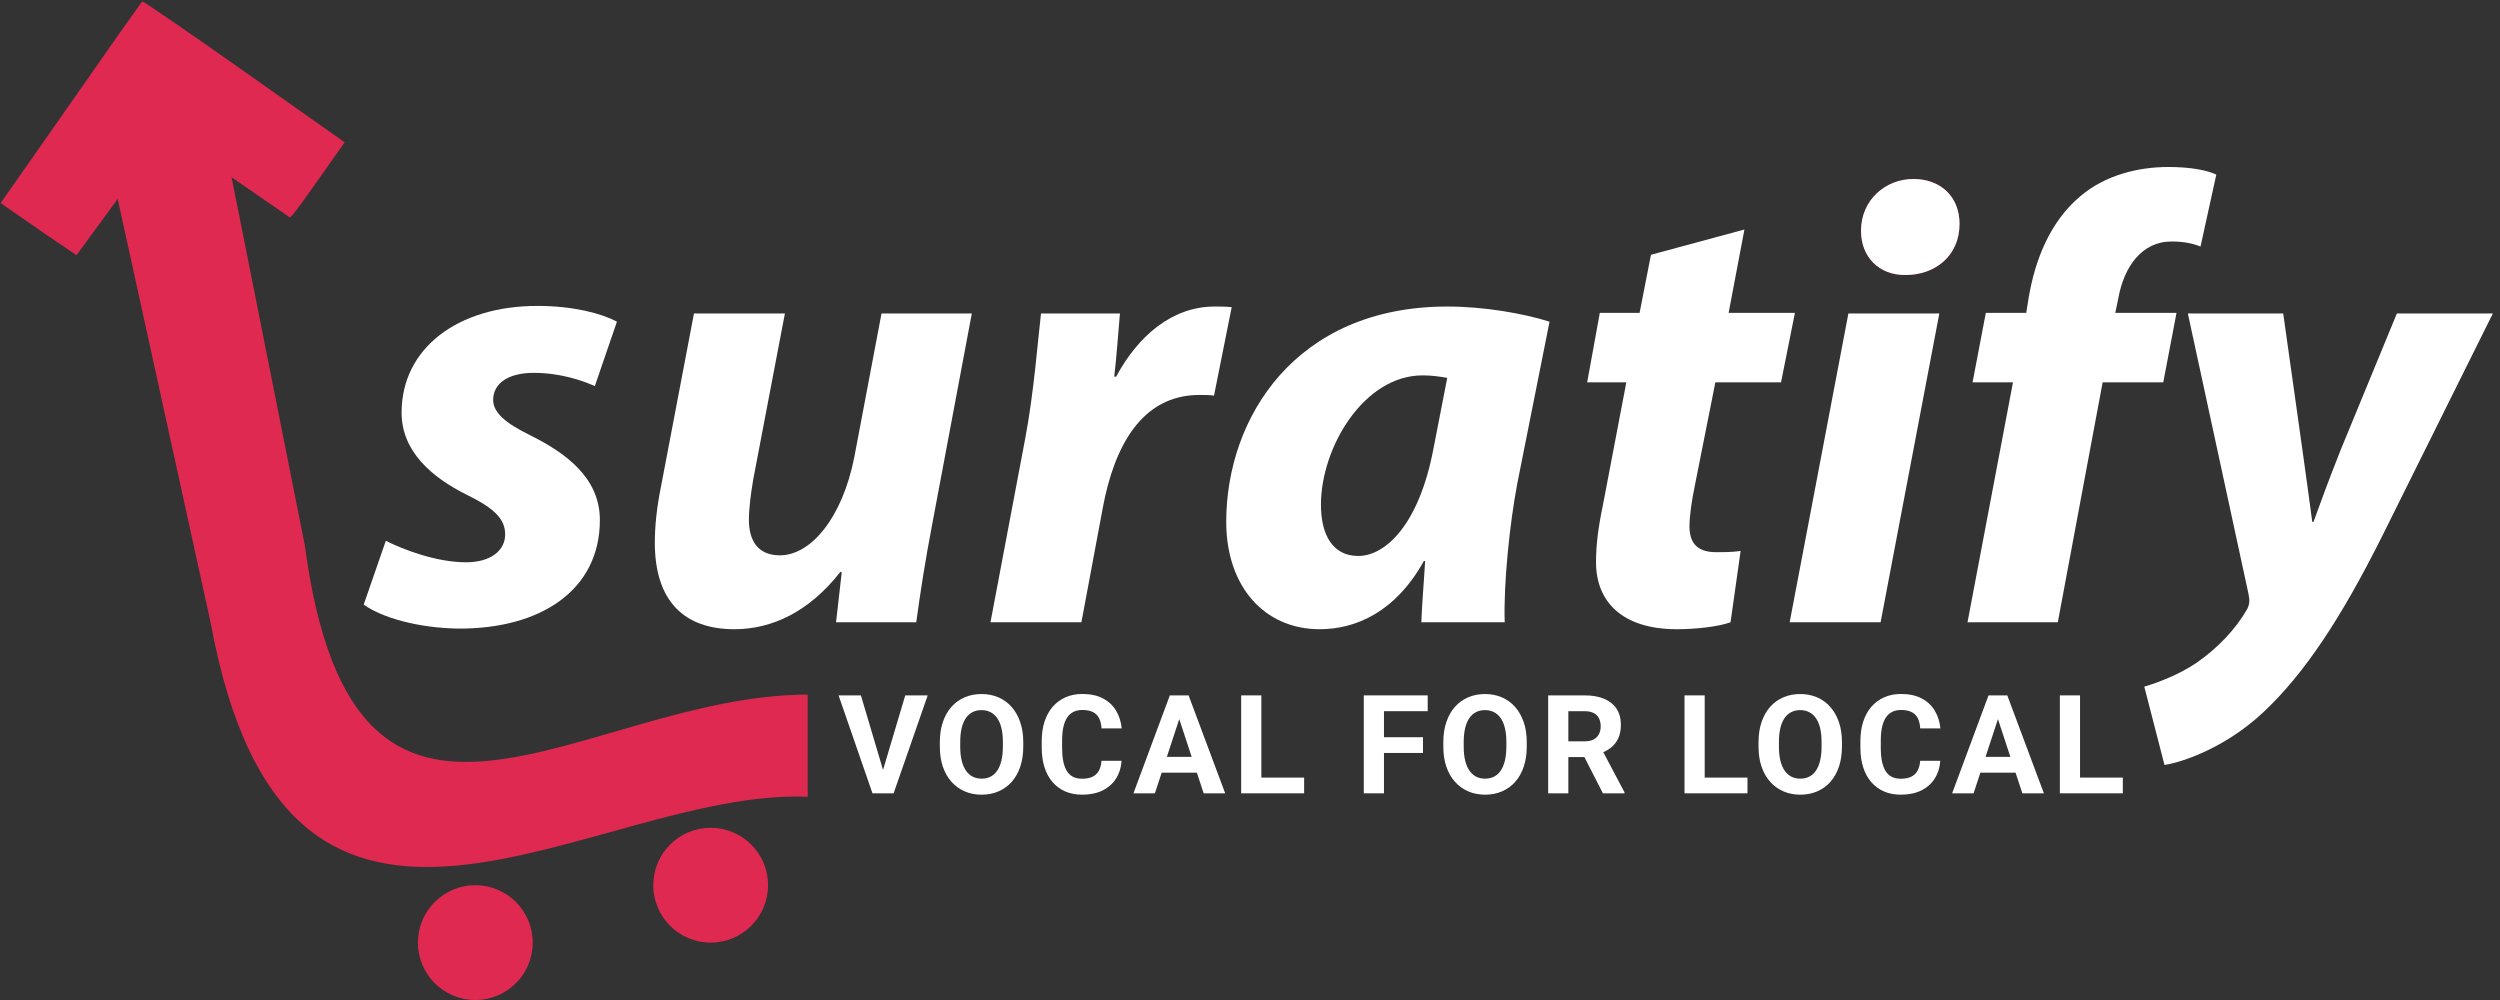
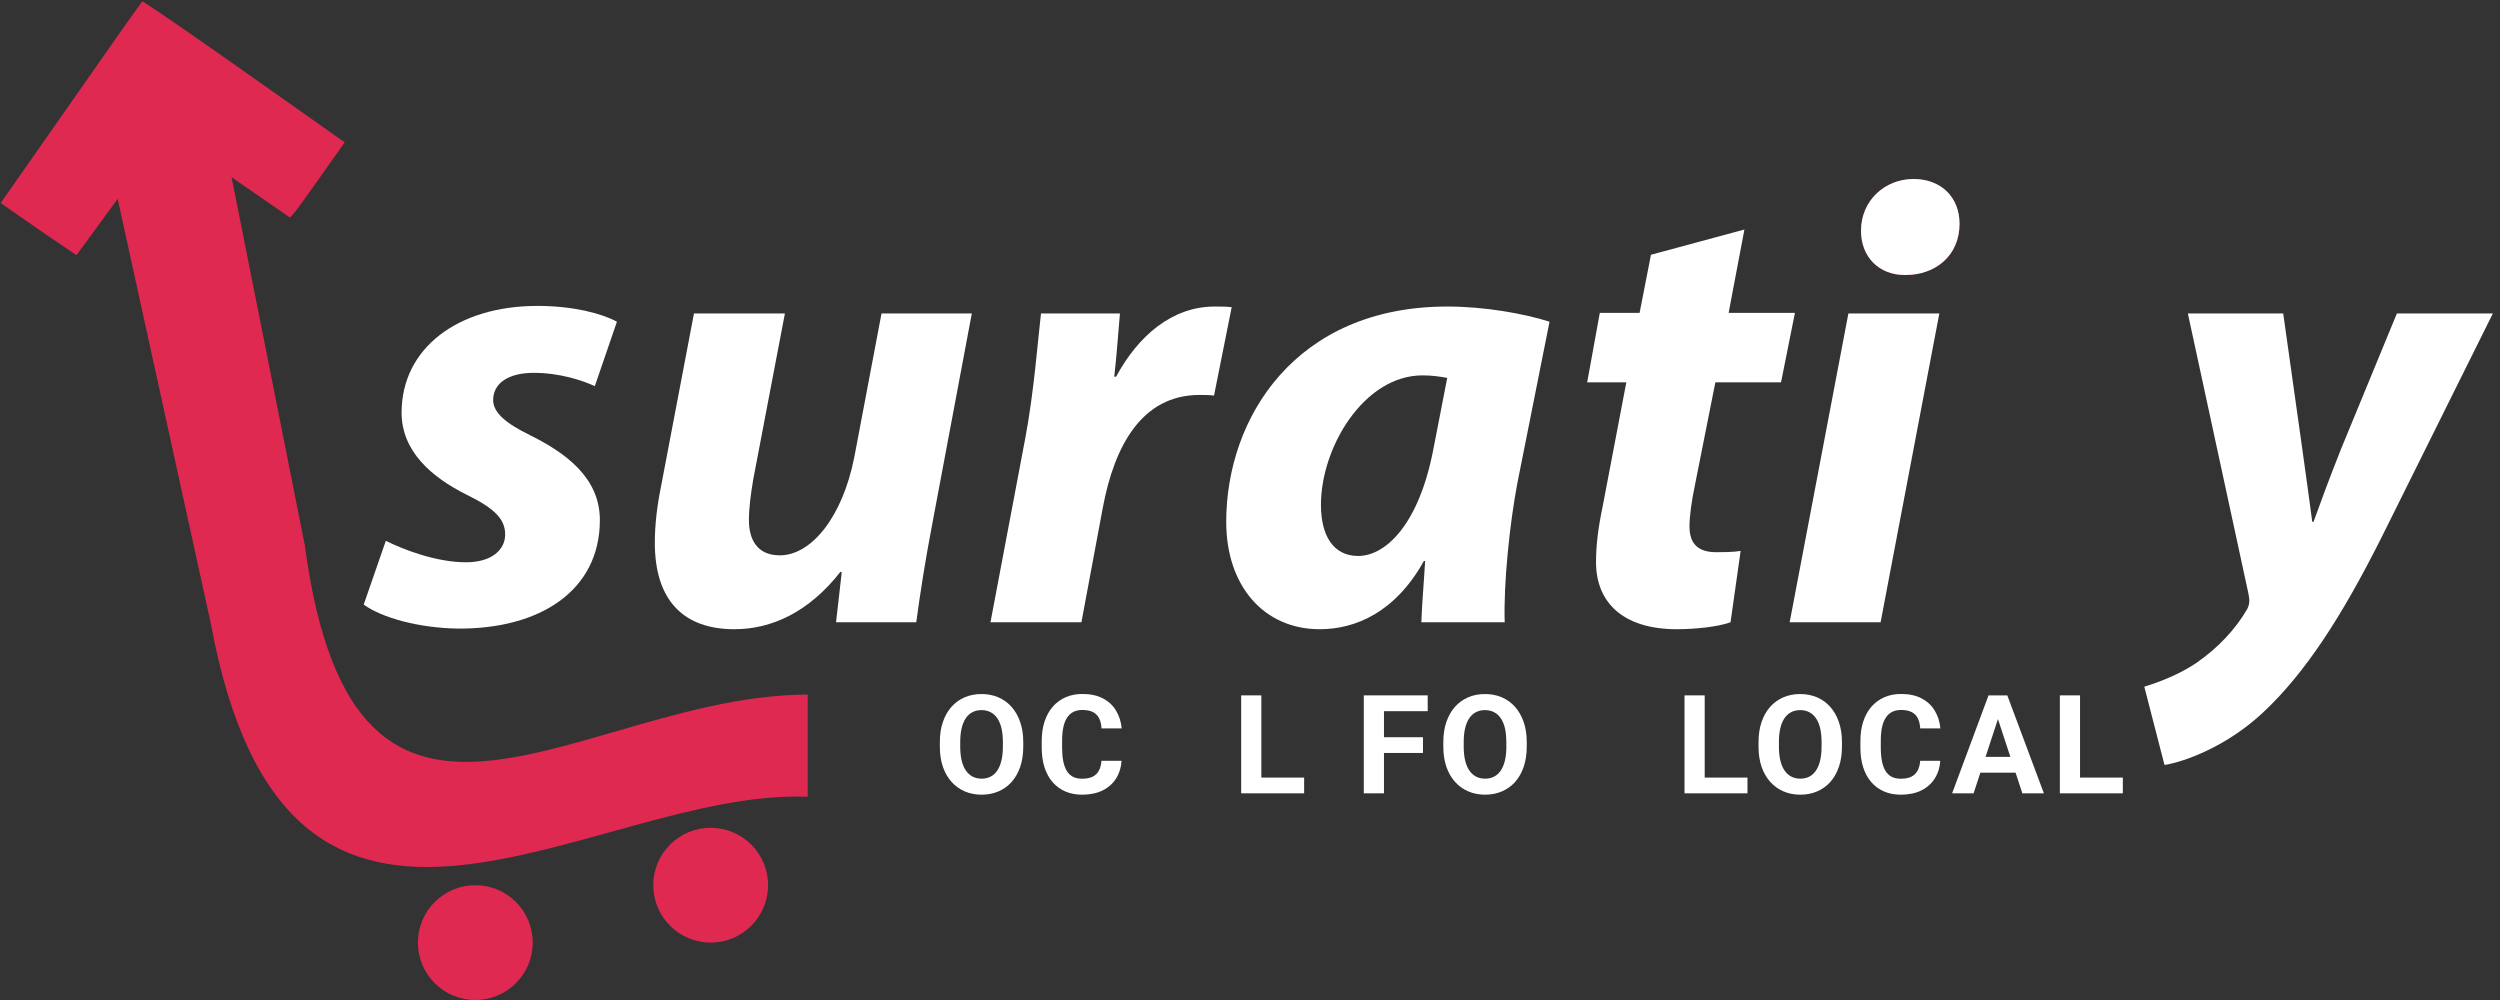
<svg xmlns="http://www.w3.org/2000/svg" width="255" height="102" viewBox="0 0 255 102" fill="none">
  <rect x="0" y="0" width="255" height="102" fill="#333333" stroke="none" />
  <path d="M194.397 28.048H194.268C191.692 28.048 189.824 26.244 189.824 23.539C189.824 20.383 192.336 18.258 195.17 18.258C197.94 18.258 199.872 20.061 199.872 22.831C199.872 26.116 197.36 28.048 194.397 28.048Z" fill="#DF2951" />
  <path d="M31.092 55.626L22.309 11.477H10.071L21.489 63.531C29.452 106.801 60.427 80.335 82.384 81.272V70.85C59.49 70.85 36.186 93.861 31.092 55.626Z" fill="#DF2951" />
  <ellipse cx="48.482" cy="96.145" rx="5.855" ry="5.855" fill="#DF2951" />
  <ellipse cx="72.488" cy="90.29" rx="5.855" ry="5.855" fill="#DF2951" />
  <path d="M29.552 22.172C29.457 22.105 26.933 20.352 23.897 18.267L16.974 13.439L11.881 20.452L7.802 26.029L4.655 23.895L0.067 20.714L7.213 10.507C11.131 4.873 14.413 0.223 14.518 0.154C14.611 0.105 19.289 3.32 24.923 7.295L35.156 14.517L31.915 19.109C30.132 21.635 29.629 22.226 29.552 22.172Z" fill="#DF2951" />
  <path d="M37.099 61.668L39.353 55.163C41.156 56.064 44.506 57.353 47.533 57.353C50.173 57.353 51.526 56.064 51.526 54.519C51.526 52.973 50.495 51.878 47.597 50.461C43.99 48.657 40.963 46.017 40.963 42.088C40.963 35.518 46.695 31.203 54.811 31.203C58.482 31.203 61.38 31.976 62.926 32.813L60.672 39.383C59.384 38.803 57.13 38.03 54.424 38.03C51.913 38.03 50.302 39.061 50.302 40.8C50.302 42.088 51.59 43.183 54.102 44.407C57.58 46.146 61.187 48.657 61.187 53.037C61.187 60.251 55.069 64.18 46.696 64.115C42.702 64.051 38.967 63.02 37.099 61.668Z" fill="white" />
  <path d="M89.914 31.976H99.125L95.131 53.23C94.359 57.224 93.843 60.637 93.457 63.471H85.277L85.857 58.383L85.728 58.319C82.507 62.441 78.707 64.18 74.907 64.18C69.819 64.18 66.792 61.346 66.792 55.356C66.792 53.681 66.985 51.749 67.436 49.559L70.785 31.976H80.06L76.84 48.851C76.582 50.332 76.389 51.878 76.389 53.037C76.389 55.034 77.226 56.644 79.545 56.644C82.701 56.644 85.921 52.844 87.145 46.596L89.914 31.976Z" fill="white" />
  <path d="M110.304 63.471H101.029L104.572 44.729C105.473 39.962 105.86 34.681 106.182 31.976H114.233C114.04 34.101 113.911 36.227 113.653 38.417H113.846C116.101 34.23 119.579 31.267 123.894 31.267C124.474 31.267 125.054 31.267 125.633 31.332L123.83 40.349C123.379 40.285 122.864 40.285 122.348 40.285C116.423 40.285 113.653 45.566 112.494 51.749L110.304 63.471Z" fill="white" />
  <path d="M153.479 63.471H144.977C145.041 61.603 145.234 59.478 145.363 57.224H145.234C142.336 62.441 138.278 64.18 134.607 64.18C128.939 64.18 125.075 59.8 125.075 53.23C125.075 42.603 132.16 31.267 147.618 31.267C151.418 31.267 155.411 31.976 158.052 32.813L154.767 49.302C153.994 53.359 153.35 59.542 153.479 63.471ZM146.201 45.824L147.618 38.545C146.909 38.417 146.072 38.288 145.106 38.288C139.116 38.288 134.736 45.63 134.736 51.492C134.736 54.583 135.96 56.709 138.536 56.709C141.306 56.709 144.719 53.553 146.201 45.824Z" fill="white" />
  <path d="M168.398 25.986L177.931 23.41L176.32 31.911H183.083L181.666 38.996H174.968L172.842 49.688C172.585 50.912 172.327 52.586 172.327 53.681C172.327 55.227 172.971 56.322 175.032 56.322C175.805 56.322 176.771 56.322 177.544 56.193L176.514 63.471C175.29 63.922 172.971 64.18 171.039 64.18C165.435 64.18 162.795 61.346 162.795 57.353C162.795 55.678 162.988 53.939 163.503 51.492L165.886 38.996H161.893L163.181 31.911H167.239L168.398 25.986Z" fill="white" />
  <path d="M191.821 63.471H182.546L188.536 31.976H197.811L191.821 63.471ZM194.397 28.047H194.268C191.692 28.047 189.824 26.244 189.824 23.538C189.824 20.382 192.336 18.257 195.17 18.257C197.939 18.257 199.872 20.06 199.872 22.83C199.872 26.115 197.36 28.047 194.397 28.047Z" fill="white" />
-   <path d="M209.897 63.471H200.686L205.324 38.996H201.202L202.554 31.911H206.676L206.934 30.301C207.578 26.566 209.059 22.637 212.215 19.996C214.727 17.87 218.077 17.033 221.168 17.033C223.422 17.033 225.097 17.355 226.063 17.806L224.453 25.149C223.68 24.827 222.714 24.633 221.49 24.633C218.463 24.633 216.66 27.21 216.08 30.366L215.758 31.911H222.005L220.653 38.996H214.47L209.897 63.471Z" fill="white" />
  <path d="M223.162 31.976H232.888L234.82 45.695C235.271 48.98 235.593 51.234 235.851 53.23H235.979C236.688 51.298 237.396 49.302 238.749 45.888L244.481 31.976H254.271L243 54.648C238.813 63.02 235.078 68.688 230.891 72.617C227.22 76.095 222.84 77.706 220.779 78.028L218.718 70.041C220.199 69.59 222.261 68.817 224.064 67.594C226.189 66.112 227.993 64.244 229.217 62.119C229.474 61.603 229.474 61.217 229.345 60.573L223.162 31.976Z" fill="white" />
-   <path d="M89.981 78.833L92.335 70.929H94.626L91.148 80.919H89.638L89.981 78.833ZM87.813 70.929L90.159 78.833L90.516 80.919H88.993L85.535 70.929H87.813Z" fill="white" />
  <path d="M104.373 75.691V76.164C104.373 76.924 104.27 77.605 104.064 78.209C103.858 78.813 103.568 79.328 103.193 79.753C102.817 80.174 102.369 80.496 101.848 80.72C101.331 80.945 100.757 81.057 100.125 81.057C99.499 81.057 98.925 80.945 98.403 80.72C97.886 80.496 97.438 80.174 97.058 79.753C96.679 79.328 96.383 78.813 96.173 78.209C95.967 77.605 95.864 76.924 95.864 76.164V75.691C95.864 74.927 95.967 74.245 96.173 73.646C96.379 73.042 96.669 72.528 97.044 72.102C97.424 71.677 97.873 71.352 98.389 71.128C98.911 70.904 99.485 70.792 100.112 70.792C100.743 70.792 101.317 70.904 101.834 71.128C102.355 71.352 102.804 71.677 103.179 72.102C103.559 72.528 103.851 73.042 104.057 73.646C104.268 74.245 104.373 74.927 104.373 75.691ZM102.294 76.164V75.677C102.294 75.146 102.246 74.68 102.15 74.277C102.054 73.875 101.912 73.536 101.724 73.262C101.537 72.987 101.308 72.781 101.038 72.644C100.768 72.502 100.459 72.431 100.112 72.431C99.764 72.431 99.455 72.502 99.185 72.644C98.92 72.781 98.694 72.987 98.506 73.262C98.323 73.536 98.184 73.875 98.088 74.277C97.991 74.68 97.943 75.146 97.943 75.677V76.164C97.943 76.69 97.991 77.157 98.088 77.564C98.184 77.967 98.325 78.307 98.513 78.586C98.701 78.861 98.929 79.069 99.199 79.211C99.469 79.353 99.778 79.424 100.125 79.424C100.473 79.424 100.782 79.353 101.052 79.211C101.322 79.069 101.548 78.861 101.731 78.586C101.914 78.307 102.054 77.967 102.15 77.564C102.246 77.157 102.294 76.69 102.294 76.164Z" fill="white" />
  <path d="M112.349 77.605H114.4C114.359 78.278 114.174 78.875 113.845 79.396C113.52 79.918 113.065 80.325 112.479 80.618C111.898 80.91 111.198 81.057 110.379 81.057C109.739 81.057 109.165 80.947 108.657 80.727C108.149 80.503 107.715 80.183 107.353 79.767C106.997 79.35 106.725 78.847 106.537 78.257C106.349 77.667 106.256 77.006 106.256 76.274V75.581C106.256 74.849 106.352 74.188 106.544 73.598C106.741 73.003 107.02 72.498 107.381 72.082C107.747 71.665 108.184 71.345 108.692 71.121C109.199 70.897 109.767 70.785 110.393 70.785C111.226 70.785 111.928 70.936 112.5 71.238C113.076 71.54 113.522 71.956 113.838 72.486C114.158 73.017 114.35 73.621 114.414 74.298H112.356C112.333 73.895 112.253 73.555 112.115 73.275C111.978 72.992 111.77 72.779 111.491 72.637C111.217 72.491 110.851 72.418 110.393 72.418C110.05 72.418 109.751 72.482 109.494 72.61C109.238 72.738 109.023 72.932 108.849 73.193C108.676 73.454 108.545 73.783 108.458 74.181C108.376 74.575 108.335 75.037 108.335 75.567V76.274C108.335 76.791 108.374 77.246 108.451 77.639C108.529 78.028 108.648 78.358 108.808 78.628C108.973 78.893 109.183 79.094 109.439 79.231C109.7 79.364 110.014 79.43 110.379 79.43C110.809 79.43 111.164 79.362 111.443 79.225C111.722 79.087 111.935 78.884 112.081 78.614C112.232 78.344 112.321 78.008 112.349 77.605Z" fill="white" />
-   <path d="M120.517 72.637L117.8 80.919H115.611L119.323 70.929H120.716L120.517 72.637ZM122.774 80.919L120.05 72.637L119.831 70.929H121.237L124.97 80.919H122.774ZM122.651 77.2V78.813H117.374V77.2H122.651Z" fill="white" />
  <path d="M133.022 79.314V80.919H127.992V79.314H133.022ZM128.658 70.929V80.919H126.599V70.929H128.658Z" fill="white" />
  <path d="M141.165 70.929V80.919H139.107V70.929H141.165ZM145.145 75.197V76.802H140.602V75.197H145.145ZM145.625 70.929V72.541H140.602V70.929H145.625Z" fill="white" />
-   <path d="M155.728 75.691V76.164C155.728 76.924 155.625 77.605 155.419 78.209C155.214 78.813 154.923 79.328 154.548 79.753C154.173 80.174 153.725 80.496 153.203 80.72C152.686 80.945 152.112 81.057 151.481 81.057C150.854 81.057 150.28 80.945 149.759 80.72C149.242 80.496 148.793 80.174 148.414 79.753C148.034 79.328 147.739 78.813 147.529 78.209C147.323 77.605 147.22 76.924 147.22 76.164V75.691C147.22 74.927 147.323 74.245 147.529 73.646C147.734 73.042 148.025 72.528 148.4 72.102C148.78 71.677 149.228 71.352 149.745 71.128C150.266 70.904 150.84 70.792 151.467 70.792C152.098 70.792 152.673 70.904 153.189 71.128C153.711 71.352 154.159 71.677 154.534 72.102C154.914 72.528 155.207 73.042 155.413 73.646C155.623 74.245 155.728 74.927 155.728 75.691ZM153.649 76.164V75.677C153.649 75.146 153.601 74.68 153.505 74.277C153.409 73.875 153.267 73.536 153.08 73.262C152.892 72.987 152.663 72.781 152.393 72.644C152.124 72.502 151.815 72.431 151.467 72.431C151.119 72.431 150.811 72.502 150.541 72.644C150.275 72.781 150.049 72.987 149.862 73.262C149.679 73.536 149.539 73.875 149.443 74.277C149.347 74.68 149.299 75.146 149.299 75.677V76.164C149.299 76.69 149.347 77.157 149.443 77.564C149.539 77.967 149.681 78.307 149.868 78.586C150.056 78.861 150.285 79.069 150.555 79.211C150.824 79.353 151.133 79.424 151.481 79.424C151.829 79.424 152.137 79.353 152.407 79.211C152.677 79.069 152.904 78.861 153.086 78.586C153.269 78.307 153.409 77.967 153.505 77.564C153.601 77.157 153.649 76.69 153.649 76.164Z" fill="white" />
-   <path d="M157.913 70.929H161.639C162.403 70.929 163.059 71.043 163.608 71.272C164.162 71.501 164.587 71.839 164.884 72.287C165.182 72.736 165.33 73.287 165.33 73.941C165.33 74.476 165.239 74.936 165.056 75.32C164.878 75.7 164.624 76.018 164.294 76.274C163.97 76.526 163.588 76.727 163.148 76.878L162.497 77.221H159.258L159.244 75.615H161.653C162.014 75.615 162.314 75.551 162.551 75.423C162.789 75.295 162.968 75.117 163.087 74.888C163.21 74.659 163.272 74.394 163.272 74.092C163.272 73.772 163.212 73.495 163.094 73.262C162.975 73.028 162.794 72.85 162.551 72.727C162.309 72.603 162.005 72.541 161.639 72.541H159.971V80.919H157.913V70.929ZM163.498 80.919L161.22 76.466L163.395 76.452L165.701 80.823V80.919H163.498Z" fill="white" />
+   <path d="M155.728 75.691V76.164C155.728 76.924 155.625 77.605 155.419 78.209C155.214 78.813 154.923 79.328 154.548 79.753C154.173 80.174 153.725 80.496 153.203 80.72C152.686 80.945 152.112 81.057 151.481 81.057C150.854 81.057 150.28 80.945 149.759 80.72C149.242 80.496 148.793 80.174 148.414 79.753C148.034 79.328 147.739 78.813 147.529 78.209C147.323 77.605 147.22 76.924 147.22 76.164V75.691C147.22 74.927 147.323 74.245 147.529 73.646C147.734 73.042 148.025 72.528 148.4 72.102C148.78 71.677 149.228 71.352 149.745 71.128C150.266 70.904 150.84 70.792 151.467 70.792C152.098 70.792 152.673 70.904 153.189 71.128C153.711 71.352 154.159 71.677 154.534 72.102C154.914 72.528 155.207 73.042 155.413 73.646C155.623 74.245 155.728 74.927 155.728 75.691ZM153.649 76.164C153.649 75.146 153.601 74.68 153.505 74.277C153.409 73.875 153.267 73.536 153.08 73.262C152.892 72.987 152.663 72.781 152.393 72.644C152.124 72.502 151.815 72.431 151.467 72.431C151.119 72.431 150.811 72.502 150.541 72.644C150.275 72.781 150.049 72.987 149.862 73.262C149.679 73.536 149.539 73.875 149.443 74.277C149.347 74.68 149.299 75.146 149.299 75.677V76.164C149.299 76.69 149.347 77.157 149.443 77.564C149.539 77.967 149.681 78.307 149.868 78.586C150.056 78.861 150.285 79.069 150.555 79.211C150.824 79.353 151.133 79.424 151.481 79.424C151.829 79.424 152.137 79.353 152.407 79.211C152.677 79.069 152.904 78.861 153.086 78.586C153.269 78.307 153.409 77.967 153.505 77.564C153.601 77.157 153.649 76.69 153.649 76.164Z" fill="white" />
  <path d="M178.243 79.314V80.919H173.213V79.314H178.243ZM173.879 70.929V80.919H171.82V70.929H173.879Z" fill="white" />
  <path d="M187.879 75.691V76.164C187.879 76.924 187.776 77.605 187.57 78.209C187.365 78.813 187.074 79.328 186.699 79.753C186.324 80.174 185.876 80.496 185.354 80.72C184.837 80.945 184.263 81.057 183.632 81.057C183.005 81.057 182.431 80.945 181.91 80.72C181.393 80.496 180.944 80.174 180.565 79.753C180.185 79.328 179.89 78.813 179.68 78.209C179.474 77.605 179.371 76.924 179.371 76.164V75.691C179.371 74.927 179.474 74.245 179.68 73.646C179.885 73.042 180.176 72.528 180.551 72.102C180.931 71.677 181.379 71.352 181.896 71.128C182.417 70.904 182.991 70.792 183.618 70.792C184.249 70.792 184.824 70.904 185.34 71.128C185.862 71.352 186.31 71.677 186.685 72.102C187.065 72.528 187.358 73.042 187.564 73.646C187.774 74.245 187.879 74.927 187.879 75.691ZM185.8 76.164V75.677C185.8 75.146 185.752 74.68 185.656 74.277C185.56 73.875 185.418 73.536 185.231 73.262C185.043 72.987 184.814 72.781 184.544 72.644C184.275 72.502 183.966 72.431 183.618 72.431C183.271 72.431 182.962 72.502 182.692 72.644C182.427 72.781 182.2 72.987 182.013 73.262C181.83 73.536 181.69 73.875 181.594 74.277C181.498 74.68 181.45 75.146 181.45 75.677V76.164C181.45 76.69 181.498 77.157 181.594 77.564C181.69 77.967 181.832 78.307 182.019 78.586C182.207 78.861 182.436 79.069 182.706 79.211C182.975 79.353 183.284 79.424 183.632 79.424C183.98 79.424 184.288 79.353 184.558 79.211C184.828 79.069 185.055 78.861 185.238 78.586C185.42 78.307 185.56 77.967 185.656 77.564C185.752 77.157 185.8 76.69 185.8 76.164Z" fill="white" />
  <path d="M195.855 77.605H197.907C197.866 78.278 197.68 78.875 197.351 79.396C197.026 79.918 196.571 80.325 195.986 80.618C195.405 80.91 194.705 81.057 193.886 81.057C193.246 81.057 192.671 80.947 192.164 80.727C191.656 80.503 191.221 80.183 190.86 79.767C190.503 79.35 190.231 78.847 190.043 78.257C189.856 77.667 189.762 77.006 189.762 76.274V75.581C189.762 74.849 189.858 74.188 190.05 73.598C190.247 73.003 190.526 72.498 190.887 72.082C191.253 71.665 191.69 71.345 192.198 71.121C192.706 70.897 193.273 70.785 193.9 70.785C194.732 70.785 195.434 70.936 196.006 71.238C196.583 71.54 197.029 71.956 197.344 72.486C197.664 73.017 197.857 73.621 197.921 74.298H195.862C195.839 73.895 195.759 73.555 195.622 73.275C195.485 72.992 195.277 72.779 194.998 72.637C194.723 72.491 194.357 72.418 193.9 72.418C193.557 72.418 193.257 72.482 193.001 72.61C192.745 72.738 192.53 72.932 192.356 73.193C192.182 73.454 192.052 73.783 191.965 74.181C191.882 74.575 191.841 75.037 191.841 75.567V76.274C191.841 76.791 191.88 77.246 191.958 77.639C192.036 78.028 192.155 78.358 192.315 78.628C192.479 78.893 192.69 79.094 192.946 79.231C193.207 79.364 193.52 79.43 193.886 79.43C194.316 79.43 194.67 79.362 194.949 79.225C195.229 79.087 195.441 78.884 195.588 78.614C195.739 78.344 195.828 78.008 195.855 77.605Z" fill="white" />
  <path d="M204.023 72.637L201.306 80.919H199.117L202.829 70.929H204.222L204.023 72.637ZM206.281 80.919L203.557 72.637L203.337 70.929H204.744L208.477 80.919H206.281ZM206.157 77.2V78.813H200.881V77.2H206.157Z" fill="white" />
  <path d="M216.528 79.314V80.919H211.498V79.314H216.528ZM212.164 70.929V80.919H210.106V70.929H212.164Z" fill="white" />
</svg>